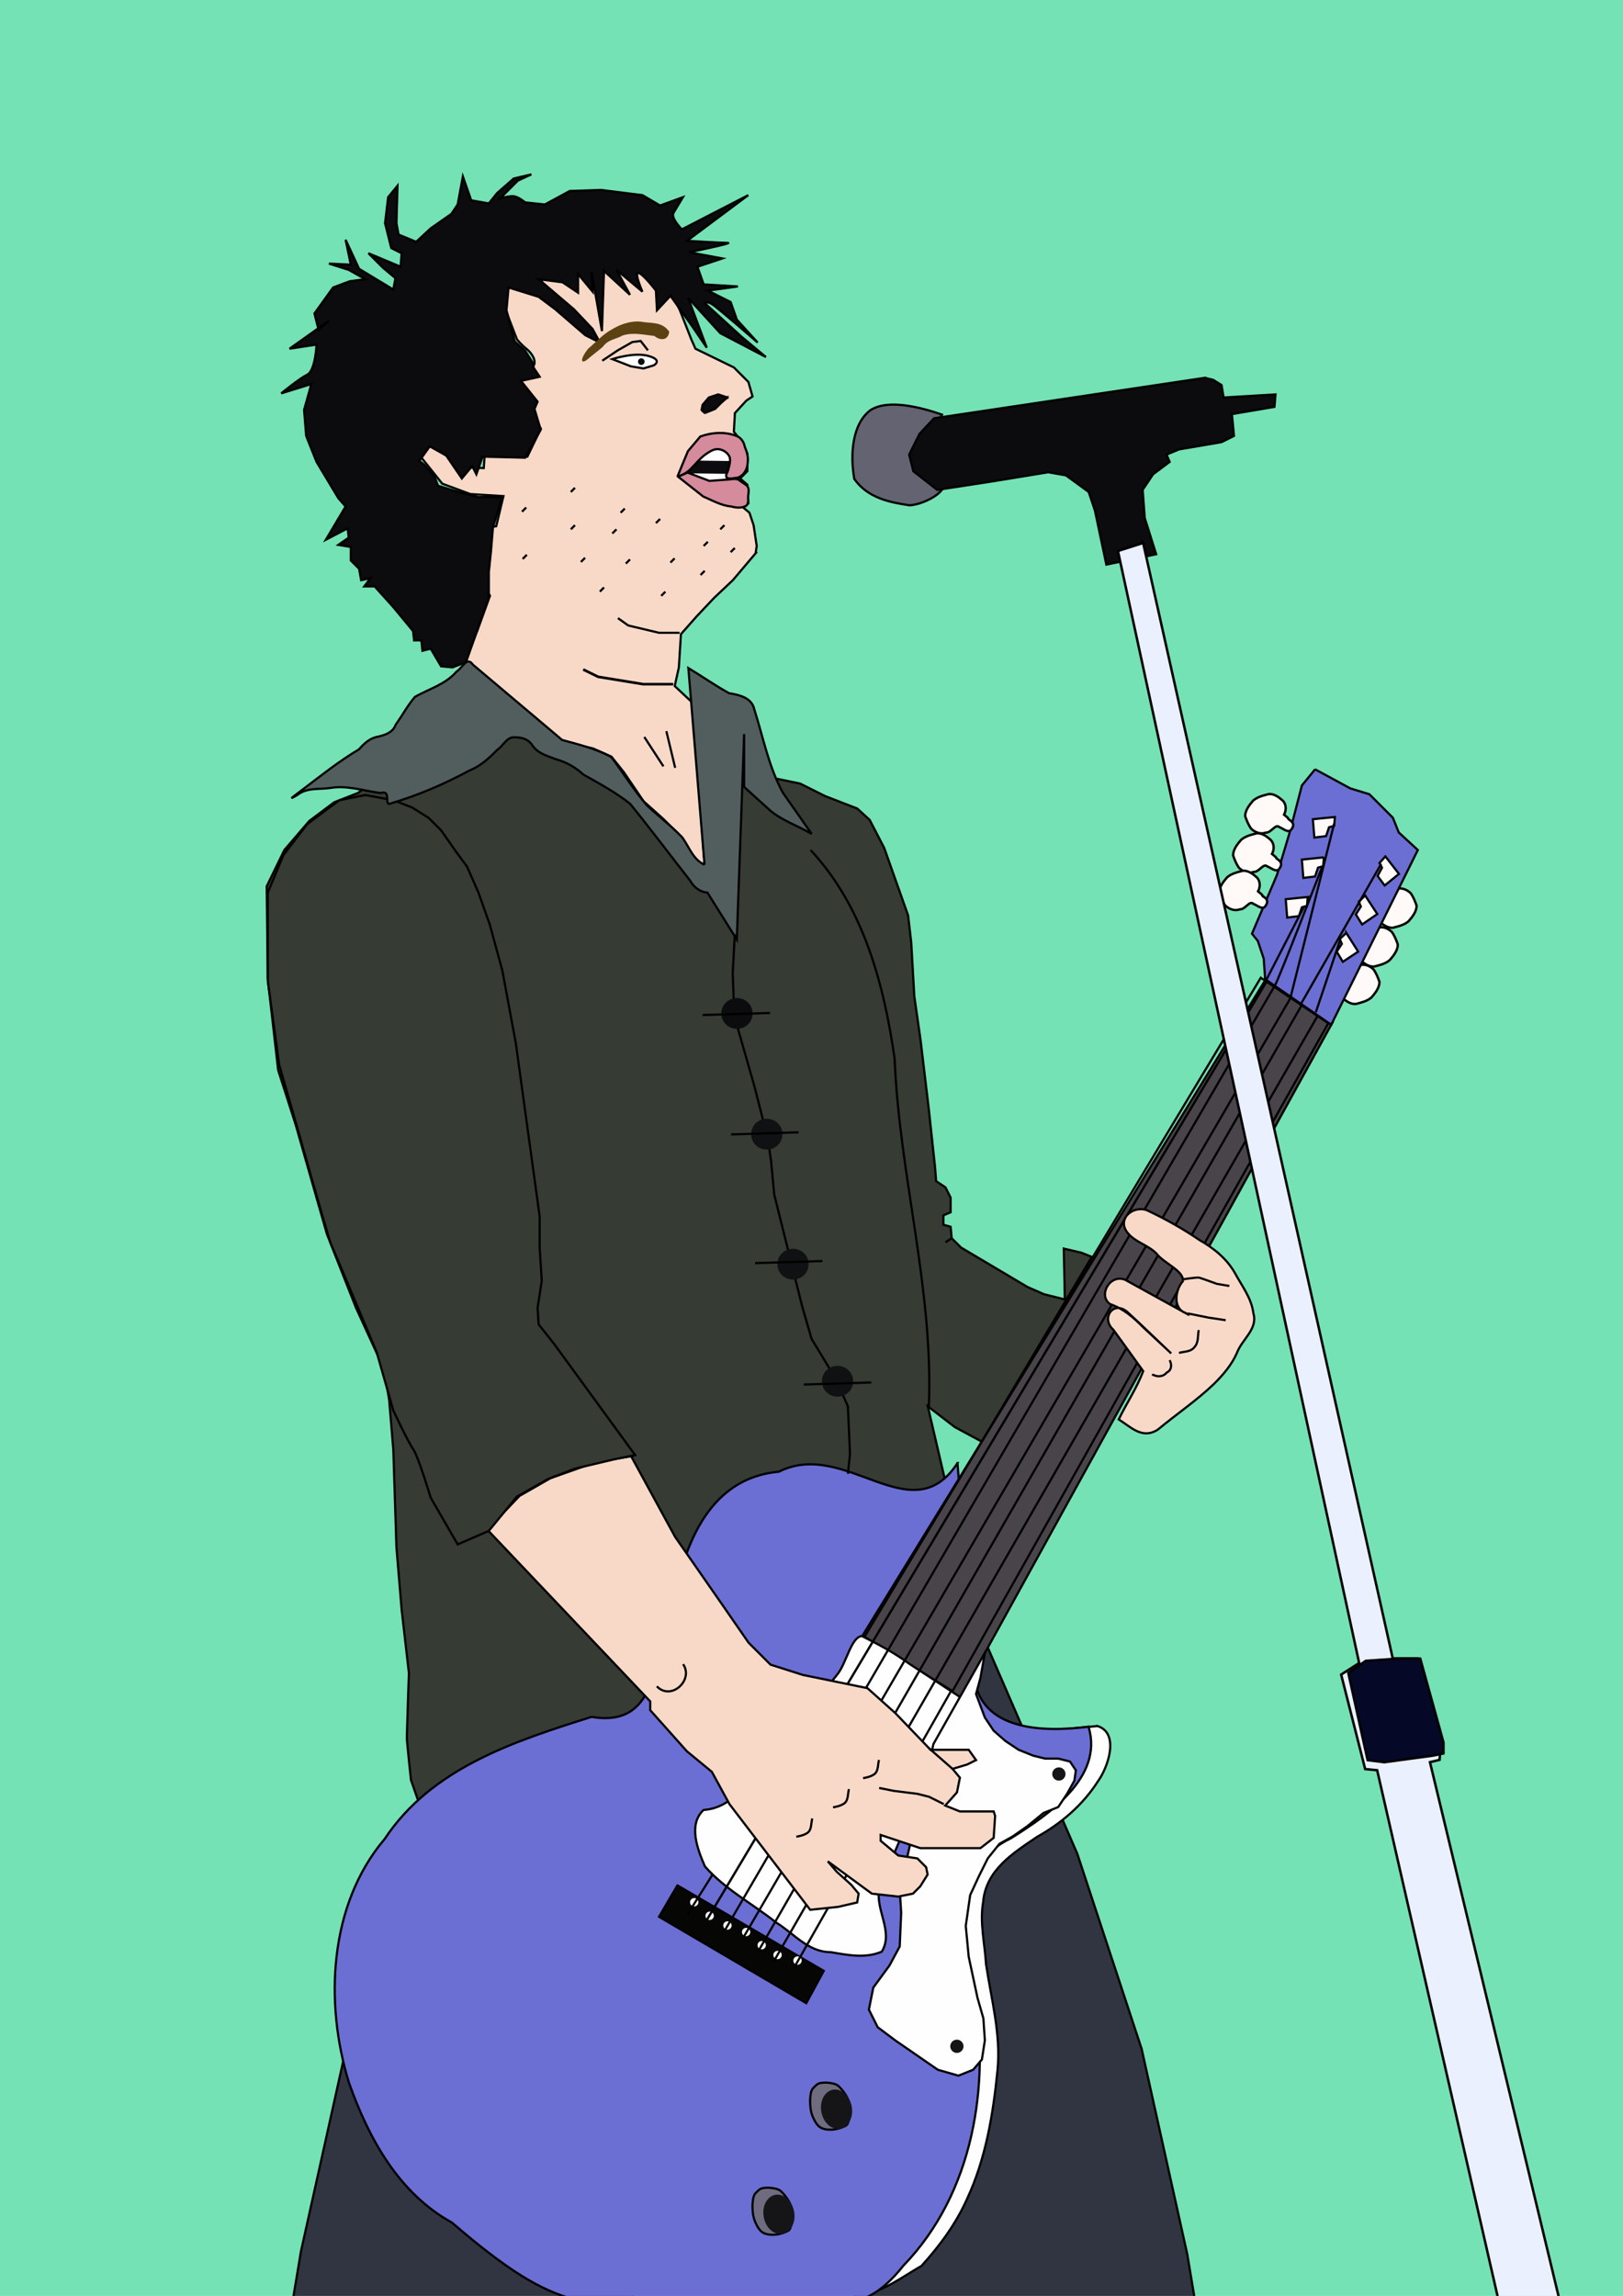
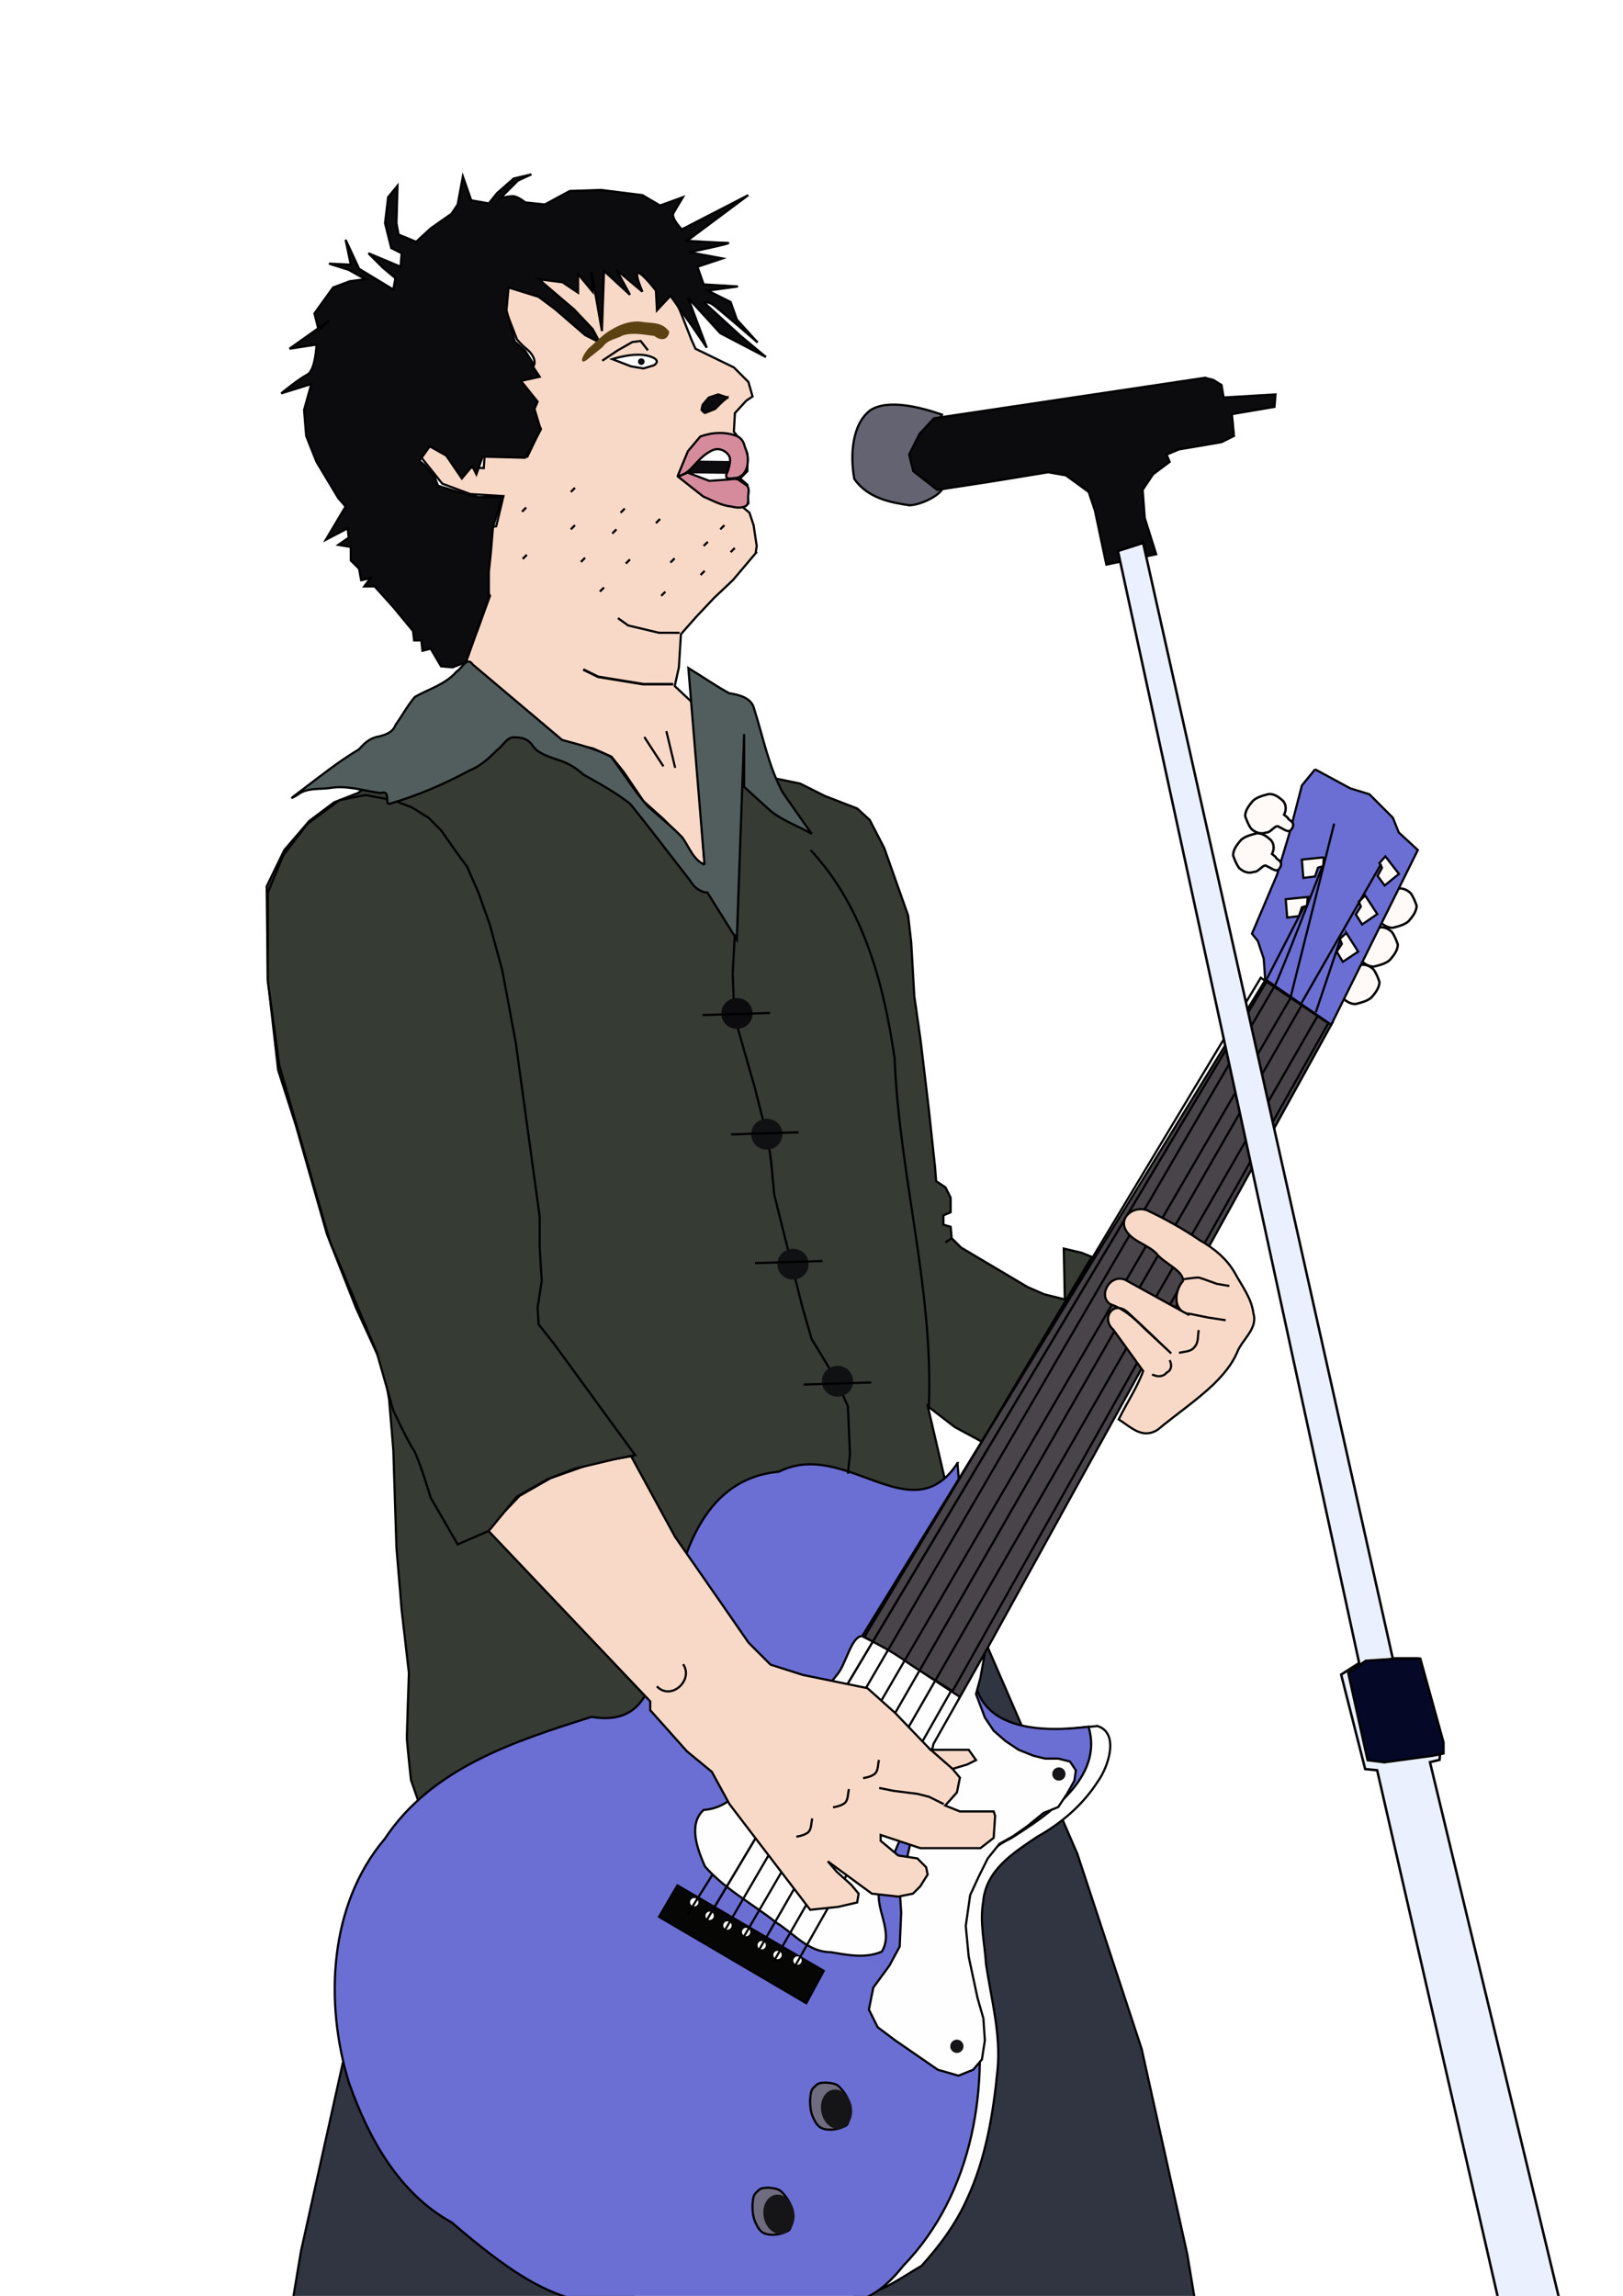
<svg xmlns="http://www.w3.org/2000/svg" id="svg2" viewBox="0 0 744.09 1052.4">
  <g id="layer1">
    <g id="g7318">
-       <rect id="rect6142" height="1058.1" width="747.98" y="-1.903" x="0" stroke-width="0" fill="#74e2b4" />
      <path id="path6140" d="m232.2 747.41l-43.78 100.85-29.5 89.45-20.93 94.19-3.81 22.8h156.07v-4.7l-9.52-2.9-12.37-6.6-16.18-20-11.42-25.7-8.56-36.16 0.95-34.25 24.74-134.17-25.69-42.81z" fill-rule="evenodd" stroke="#000" stroke-width="1px" fill="#313541" />
      <path id="path6138" d="m450.12 748.83l43.78 100.86 29.5 89.44 20.93 94.17 3.81 22.9h-156.07v-4.8l9.52-2.8 12.37-6.7 16.18-20 11.42-25.68 8.56-36.15-0.95-34.26-24.74-134.16 25.69-42.82z" fill-rule="evenodd" stroke="#000" stroke-width="1px" fill="#313541" />
      <path id="path6110" d="m355.43 356.81l11.42 2.38 11.42 5.71 14.75 5.71 5.71 5.23 6.66 12.85 10.95 30.92 1.43 12.37 1.42 24.74 2.86 19.98 3.8 31.88 2.86 26.64 0.48 6.19 4.28 2.85 2.38 4.76v6.66l-3.33 1.42v4.29l3.33 0.95 0.47 5.23-2.85 1.9 2.85-1.9 4.28 4.28 30.46 18.08 7.61 3.33 9.52 2.38-0.48-23.31 8.09 1.9 4.76 1.9-50.44 84.69-12.37-6.66-12.37-9.52 8.56 36.64-0.47 1.42-4.76 1.43-5.71 0.95-6.19-0.47-20.46-6.66-11.89-3.33-9.99-1.43-7.14 1.43-5.23 1.9-3.34 0.95-7.61 1.43-7.61 2.38-9.52 6.18-5.71 6.66-55.19 140.82-83.75 4.76 2.86-12.84-3.81-10.95s-1.9-17.6-1.9-19.5c0-1.91 0.95-29.5 0.95-29.5l-3.33-29.02-2.38-28.54-1.43-44.73-1.9-22.83-2.38-14.27-12.85-28.07-13.32-33.78-14.27-49.96-8.09-25.21-4.76-41.87-0.48-42.34 8.09-16.65 11.42-13.32 11.42-8.56 10.95-4.29 48.53-39.01 142.74 32.35z" fill-rule="evenodd" stroke="#000" stroke-width="1px" fill="#363b34" />
      <path id="path6048" d="m503.17 791.18c10.25 3.28 4.85 18.91 0.17 25.37-6.92 10.83-16.74 19.2-27.8 25.37-10.93 7.41-23.57 15.19-24.8 29.93-1.66 9.43 0.76 19.03 1.32 28.48 2.4 16.11 6.88 32.07 5.27 48.52-1.98 20.12-5.35 40.55-13.91 58.95-5.09 11.5-12.66 21.7-21.01 30.9-5.68 3-21.91 14.7-24.96 11.2 18.72-84.49 42.19-169.93 60.91-254.42 14.94-1.43 29.87-2.87 44.81-4.3z" fill-rule="evenodd" stroke="#000" stroke-width=".998px" fill="#fefefe" />
      <path id="path3700" d="m438.97 670.66c-21.16 32.46-51.34-11.45-81.91 3.95-33.7 3.13-44.12 36.22-49.58 65.09-7.83 22.55-6.42 52.28-36.28 47.29-35.12 11.09-73.23 23.28-94.84 55.95-25.56 30.13-27.67 75.11-16.38 111.71 9.05 25.6 22.88 50.75 47.23 64.15 50.8 43.8 61.75 37.5 112.66 38 59.91-3.5 72.71 8.8 94.34-18.3 32.08-33.2 39.99-82.7 32.28-127.16-7.48-24.11-9.65-56.1 16.98-68.7 17.14-10.79 42.64-27.77 35.59-51.16-20.49 2.61-53.58 2.59-52.58-28.22-2.84-30.83-5-61.73-7.51-92.6z" fill-rule="evenodd" stroke="#000" stroke-width="1.008px" fill="#6b6ed3" />
      <path id="path6054" d="m395.4 749.78l44.73 28.55 170.82-309.71-30.46-19.99-185.09 301.15z" fill-rule="evenodd" stroke="#000" stroke-width="1px" fill="#49444a" />
      <path id="path3714" d="m629.12 413.38c1.73 1.51-0.83-0.25 2.5 2.43-0.99 1.87-1.15 4.44 0.48 6.33 1.8 1.61 4.04 3.36 6.59 3.1 2.46-0.64 5.16-1.26 7.13-2.99 1.69-2.01 3.62-4.33 3.65-7.09-0.69-1.99-1.51-4.06-2.74-5.76-1.84-1.74-4.29-2.72-6.76-1.82-2.52-0.14-4.42 4.26-6.19 2.49-1.33-0.33-4.12-3.02-5.46-1.08-1.14 1.54-1.44 3.01 0.8 4.39z" fill-rule="evenodd" stroke="#000" stroke-width="1.087px" fill="#fffaf7" />
      <path id="path3716" d="m620.5 431.18c1.74 1.5-0.82-0.26 2.51 2.42-1 1.88-1.16 4.44 0.48 6.33 1.79 1.61 4.03 3.36 6.58 3.1 2.46-0.64 5.16-1.26 7.13-2.99 1.7-2.01 3.62-4.33 3.65-7.09-0.68-1.99-1.51-4.06-2.73-5.75-1.85-1.75-4.29-2.72-6.77-1.83-2.51-0.14-4.42 4.27-6.19 2.5-1.33-0.34-4.12-3.03-5.46-1.09-1.14 1.54-1.44 3.01 0.8 4.4z" fill-rule="evenodd" stroke="#000" stroke-width="1.087px" fill="#fffaf7" />
      <path id="path3718" d="m612.09 448.33c1.73 1.51-0.82-0.25 2.51 2.43-1 1.87-1.16 4.44 0.48 6.33 1.79 1.61 4.03 3.36 6.58 3.1 2.46-0.65 5.16-1.26 7.13-2.99 1.7-2.01 3.62-4.33 3.65-7.1-0.68-1.99-1.51-4.05-2.74-5.75-1.84-1.74-4.28-2.72-6.76-1.82-2.52-0.14-4.42 4.26-6.19 2.49-1.33-0.33-4.12-3.02-5.46-1.08-1.14 1.53-1.44 3.01 0.8 4.39z" fill-rule="evenodd" stroke="#000" stroke-width="1.087px" fill="#fffaf7" />
      <path id="path2917" d="m602.92 352.64l16.15 8.74 8.75 2.69 10.77 10.77 2.69 6.73 8.75 8.07-39.71 80.07-30.28-20.86-0.67-9.42-2.69-8.08-2.69-3.36 11.44-26.91 6.05-20.19 5.39-20.85 6.05-7.4z" fill-rule="evenodd" stroke="#000" stroke-width="1px" fill="#6b6ed3" />
      <path id="path8280" d="m431.88 190.06c-9.3-3.23-24.63-7.35-32.81-2.05-8.4 6.29-9.38 20.37-7.41 31.53 6.16 8.76 16.25 10.74 25.31 12.08 6.97-0.23 22.1-8.1 13.09-13.73-12.06-2.92-10.94-14.71-3.29-20.84 1.91-2.22 3.88-4.45 5.11-6.99z" fill-rule="evenodd" stroke="#000" stroke-width="1.014px" fill="#646371" />
      <path id="path8278" d="m552.42 173.17l-124.19 18.56-6.66 7.13-4.76 9.52 1.91 7.61 10.94 8.56 24.74-3.8 26.17-4.28 8.09 1.42 10.47 7.62 2.86 8.56 5.23 24.74 22.84-4.76-5.24-16.65-0.95-12.85 4.76-7.13 7.61-5.71-1.42-3.33 5.71-2.38 19.5-3.33 5.71-2.85-0.95-10 19.51-3.33 0.48-5.7-23.79 1.42-0.96-5.71-3.8-2.37-3.81-0.96z" fill-rule="evenodd" stroke="#000" stroke-width="1px" fill="#0c0c0f" />
      <path id="path2101" d="m346.45 253.58l-10.47 12.37-8.56 8.08-8.09 8.57-7.14 8.08-0.95 15.23-1.9 8.56 8.09 7.61 5.71 75.65-2.86-1.43-3.81-6.18-4.75-7.14-7.62-7.61-9.04-8.09-9.04-13.32-5.71-7.14-8.56-3.8-13.8-2.86-13.32-11.89-31.41-25.69 5.71-13.8 5.71-15.7-7.13-11.42-3.81-8.08 2.85-10.47 10.95-1.9 2.85-11.9 0.48-1.9-15.23-0.95-12.84-4.76-9.52-11.89 4.76-6.66 7.61 3.33 3.33 7.61 12.85 0.47 0.47-6.66 19.51 1.43 6.19-12.84-4.76-7.62 1.43-5.23s-6.43-3.33-7.38-5.23c-0.95-1.91 5.47-7.62 5.47-7.62s2.38-2.85 2.38-4.75c0-1.91-1.42-4.28-3.8-6.19-2.38-1.9-4.29-4.28-4.29-4.28l-12.84-33.3 29.5 17.6-10.47-21.88s25.69-2.38 29.98-0.96c4.28 1.43 23.79 3.81 26.64 4.76 2.86 0.95 11.9 20.46 11.9 20.46l5.23 13.32 1.9 4.28 17.61 8.57 6.66 6.66 1.9 6.66-2.85 1.9-5.24 5.71-0.47 8.56 3.81 4.76 2.37 5.23v8.09l-3.33 3.33 3.33 2.86 0.48 8.56-2.38 1.9 2.86 2.38 1.9 5.71 1.43 9.52-0.48 3.33z" fill-rule="evenodd" stroke="#000" stroke-width="1px" fill="#f8d9c7" />
      <path id="path2110" d="m333.55 182.21c-1.43-0.47-2.86-0.95-4.29-1.42-1.42 0.47-2.85 0.95-4.28 1.42l-2.85 3.33c-0.16 0.8-0.32 1.59-0.48 2.38 0.55 0.43 0.89 1.13 1.58 1.37 1.53-0.61 3.07-1.23 4.61-1.84 1.82-1.83 3.61-3.72 5.71-5.24z" fill-rule="evenodd" stroke="#000" stroke-width="1px" fill="#0c0c0f" />
      <path id="path2142" d="m299.76 167.46s4.29-2.37-2.38-4.28c-6.66-1.9-16.65 1.43-16.65 1.43l8.57 3.33 5.71 0.95 4.75-1.43z" fill-rule="evenodd" stroke="#000" stroke-width="1px" fill="#fff" />
      <path id="path2144" d="m297.05 160.58l-3.33-4.28-3.81 0.48-6.66 3.8-7.14 4.76" stroke="#000" stroke-width="1px" fill="none" />
      <path id="path2146" d="m190.8 110.85l-8.09-3.33-0.95-5.23 0.48-17.13-4.29 5.233-1.42 11.897 2.85 11.41 4.76 2.38-0.48 6.19-14.75-6.19 6.67 6.66 5.71 4.76-0.96 5.23-15.7-9.51-6.18-13.32 2.38 11.42-10-0.48 9.04 2.86 7.62 4.28-7.14 0.95-7.61 2.85-8.57 11.9 1.91 7.61 4.75-4.28-18.08 12.84 12.37-1.9s-0.47 11.89-4.28 13.8c-3.81 1.9-11.89 8.56-11.89 8.56l13.79-4.28-3.33 11.89 0.96 11.9 4.75 11.89 10 16.65 3.33 3.81-9.04 15.22 9.99-5.23 0.47 4.28-4.75 3.33 5.71 0.95v6.19l3.8 3.8 0.95 5.24 4.29-0.96-2.86 3.81h4.76l8.56 9.51 9.04 10.95 0.48 4.28h3.33l0.48 4.76 3.8-0.96 4.76 8.09 5.24 0.48 6.18-2.38 10.47-29.5v-11.89l0.95-9.04 0.95-11.42 4.28-13.8h-10.94l-7.61-1.9-10.95-3.33-1.42-3.8-4.76-5.71-2.38-1.91 4.76-6.66 7.61 4.28 7.14 10.47 4.76-5.71 1.9 3.81 2.85-8.09 19.51 0.48 7.14-12.85-2.86-9.51 1.43-3.33-7.61-9.52 8.56-1.9-2.85-4.28-0.48-2.38-3.33-5.24-4.76-4.28-3.8-14.27 0.95-10.47 13.8 4.28 7.61 5.71 13.8 11.9 6.66 3.33-3.33-6.19-8.56-9.04-16.18-13.79 10.94 1.42 7.14 4.76v-8.56l6.66 8.09-0.48-9.04 4.76 27.11 0.95-27.59 11.9 10.94-6.19-11.41 11.9 9.99s-3.81-8.57-1.9-8.57c1.9 0 8.09 8.09 8.09 8.09l0.47 9.04 6.19-6.66 9.51 13.32 7.14 10.47-8.56-22.84 14.75 16.18 20.93 10.94-11.42-9.52-16.65-15.22s0.95-0.95 3.33 0.48c2.38 1.42 20.94 17.6 20.94 17.6l-9.52-10.47-2.86-8.09-10.46-5.23 13.79-1.9-15.7-0.95-2.85-8.09 11.42-3.81-15.23-2.85s20.94-4.28 17.61-4.28-18.56-0.96-18.56-0.96l28.07-20.929-30.45 15.699s-5.23-5.232-3.81-7.611c1.43-2.379 4.29-7.136 4.29-7.136l-10.47 3.806-8.09-4.758-19.03-2.378-14.28 0.475-11.42 6.185-9.04-0.951s-3.33-2.855-5.71-2.855-5.71 0.952-5.71 0.952l8.09-8.088 6.19-2.855-8.09 1.903-7.61 6.661-3.81 4.757-8.09-1.427-3.81-10.942-2.38 12.845-2.85 4.282-9.52 6.665-6.66 6.18z" fill-rule="evenodd" stroke="#000" stroke-width="1px" fill="#0c0c0f" />
      <path id="path2900" d="m314.99 216.35c1.67-1.23 3.21-2.64 4.56-4.21 1.26-1.37 2.62-2.68 4.17-3.72 1.1-0.87 2.33-1.56 3.6-2.13 1.03-0.25 2.16-0.18 3.15 0.2 1.12 0.38 2.18 0.9 2.99 1.78 0.84 0.58 1.1 1.68 1.19 2.64-0.07 1.27-0.04 2.59-0.6 3.77-0.39 1.16-0.75 2.34-1.23 3.47 0.1 0.95 1.84 0.92 1.85 1.53-0.74 0.39-1.51 0.77-2.38 0.65-2.46 0.08-4.94 0.23-7.39-0.07-0.93-0.05-1.89-0.08-2.72-0.54-2.19-0.93-4.39-1.81-6.6-2.68-0.2-0.23-0.4-0.46-0.59-0.69z" fill-rule="evenodd" stroke="#000" stroke-width=".978px" fill="#0c0c0f" />
      <rect id="rect2913" transform="matrix(.039 -.999 1 .013 0 0)" height="18.418" width="6.612" y="326.86" x="-207.07" stroke-width="0" fill="#fff" />
      <rect id="rect2915" transform="matrix(.04 -.999 1 .013 0 0)" height="17.479" width="6.138" y="326.57" x="-219.1" stroke-width="0" fill="#fff" />
      <path id="path2062" d="m310.59 218.47c1.61-3.89 3.16-7.8 4.81-11.67 1.88-2.24 3.77-4.48 5.66-6.71 5.47-1.97 11.74-2.37 17.17-0.02 1.7 0.9 2.84 2.66 3.18 4.55 0.95 2.36 1.8 4.9 1.37 7.49-0.09 3.03-1.93 6.17-4.94 6.95-1.55-0.07-3.21 0.82-4.65-0.13-0.9-1.19 0.61-2.53 0.73-3.81 0.49-1.75 1.03-3.61 0.66-5.43-0.77-2.11-2.93-3.52-5.07-3.8-2.11-0.27-3.97 1.03-5.67 2.12-2.84 1.96-4.97 4.74-7.4 7.16-1.65 1.6-3.67 2.66-5.85 3.3z" fill-rule="evenodd" stroke="#000" stroke-width="1.008px" fill="#d58b9c" />
      <path id="path2044" d="m310.92 218.53c3.83 3.01 7.64 6.07 11.49 9.07 4.18 1.75 8.24 4.17 12.86 4.56 2.2 0.63 4.74 0.83 6.82-0.29 1.36-1.22 0.75-3.18 0.94-4.77 0.2-1.63 0.63-3.76-1.02-4.8-1.09-0.82-2.31-1.46-3.32-2.36-1.93-0.89-4.03 0.01-6.04-0.05-2.48 0.19-4.97 0.33-7.45 0.54-3.34-1.27-6.67-2.54-10-3.81-1.42 0.64-2.85 1.27-4.28 1.91z" fill-rule="evenodd" stroke="#000" stroke-width="1px" fill="#d58b9c" />
      <path id="path2919" d="m578.02 448.18l30.96 20.85-172.27 306.13-40.37-24.89 181.68-302.09z" stroke="#000" stroke-width="1px" fill="none" />
      <path id="path2943" d="m302.62 237.88l-1.9 1.9" stroke="#000" stroke-width="1px" fill="none" />
      <path id="path2945" d="m286.44 233.12l-1.9 1.9" stroke="#000" stroke-width="1px" fill="none" />
      <path id="path2947" d="m332.12 240.73l-1.9 1.9" stroke="#000" stroke-width="1px" fill="none" />
      <path id="path2949" d="m263.6 223.6l-1.9 1.91" stroke="#000" stroke-width="1px" fill="none" />
      <path id="path2951" d="m263.6 240.73l-1.9 1.9" stroke="#000" stroke-width="1px" fill="none" />
      <path id="path2953" d="m324.51 248.34l-1.91 1.91" stroke="#000" stroke-width="1px" fill="none" />
      <path id="path2955" d="m282.63 242.63l-1.9 1.91" stroke="#000" stroke-width="1px" fill="none" />
      <path id="path2957" d="m309.28 255.95l-1.9 1.91" stroke="#000" stroke-width="1px" fill="none" />
      <path id="path2959" d="m268.23 255.69l-1.9 1.9" stroke="#000" stroke-width="1px" fill="none" />
      <path id="path2961" d="m276.92 269.28l-1.9 1.9" stroke="#000" stroke-width="1px" fill="none" />
      <path id="path2963" d="m305.04 271.23l-1.9 1.9" stroke="#000" stroke-width="1px" fill="none" />
      <path id="path2965" d="m241.53 254.3l-1.9 1.9" stroke="#000" stroke-width="1px" fill="none" />
      <path id="path2967" d="m319.08 176.53a1.514 1.514 0 1 1 -3.03 0 1.514 1.514 0 1 1 3.03 0z" stroke-width="0" fill="#0c0c0f" transform="matrix(1 0 0 1 -23.552 -10.765)" />
      <path id="path2969" d="m306.84 152.09c-3.28-4.85-8.48-3.77-12.82-4.61-4.64-0.54-9.31 1-13.55 3.54-3.96 2.11-7.28 5.84-10.87 8.86-3.81 4.87-3.41 7.23-0.4 4.96 2.36-2.06 4.83-3.81 7.19-5.88 2.41-3.43 6-3.4 9.03-5.17 4.78-1.57 9.75-0.32 14.58 0.2 2.17 1.87 6.13 2.64 6.84-1.9z" stroke-width="0" fill="#5c4112" fill-rule="evenodd" />
      <path id="path3704" d="m591.2 375.85c-1.73-1.51 0.83 0.26-2.5-2.43 1-1.87 1.16-4.44-0.48-6.32-1.79-1.61-4.03-3.36-6.58-3.11-2.46 0.65-5.16 1.27-7.13 3-1.7 2-3.62 4.32-3.65 7.09 0.68 1.99 1.51 4.05 2.73 5.75 1.85 1.75 4.29 2.72 6.77 1.82 2.51 0.14 4.42-4.26 6.19-2.49 1.33 0.33 4.12 3.02 5.46 1.08 1.14-1.53 1.44-3-0.81-4.39z" fill-rule="evenodd" stroke="#000" stroke-width="1.087px" fill="#fffaf7" />
      <path id="path3710" d="m585.68 393.86c-1.73-1.51 0.82 0.25-2.51-2.43 1-1.87 1.16-4.44-0.48-6.33-1.79-1.61-4.03-3.36-6.58-3.1-2.46 0.64-5.16 1.26-7.13 2.99-1.7 2.01-3.62 4.33-3.65 7.09 0.68 1.99 1.51 4.06 2.74 5.76 1.84 1.74 4.28 2.72 6.76 1.82 2.51 0.14 4.42-4.26 6.19-2.49 1.33 0.33 4.12 3.02 5.46 1.08 1.14-1.54 1.44-3.01-0.8-4.39z" fill-rule="evenodd" stroke="#000" stroke-width="1.087px" fill="#fffaf7" />
-       <path id="path3712" d="m579.28 411.01c-1.73-1.5 0.83 0.26-2.5-2.42 1-1.88 1.16-4.45-0.48-6.33-1.79-1.61-4.03-3.36-6.58-3.1-2.46 0.64-5.16 1.26-7.13 2.99-1.7 2-3.62 4.33-3.65 7.09 0.68 1.99 1.51 4.06 2.73 5.75 1.84 1.75 4.29 2.72 6.76 1.83 2.52 0.13 4.43-4.27 6.2-2.5 1.33 0.34 4.12 3.02 5.46 1.08 1.14-1.53 1.44-3-0.81-4.39z" fill-rule="evenodd" stroke="#000" stroke-width="1.087px" fill="#fffaf7" />
-       <path id="path3720" d="m612.01 374.5l-10.1 1.01 0.68 8.41 5.38-0.67 1.34-4.04 2.36-0.67 0.34-4.04z" fill-rule="evenodd" stroke="#000" stroke-width="1px" fill="#fffaf7" />
      <path id="path3722" d="m606.96 393l-10.09 1.01 0.67 8.41 5.38-0.67 1.35-4.04 2.35-0.67 0.34-4.04z" fill-rule="evenodd" stroke="#000" stroke-width="1px" fill="#fffaf7" />
      <path id="path3724" d="m599.56 411.17l-10.1 1.01 0.68 8.41 5.38-0.67 1.35-4.04 2.35-0.67 0.34-4.04z" fill-rule="evenodd" stroke="#000" stroke-width="1px" fill="#fffaf7" />
      <path id="path3726" d="m580.38 449.52l17.5-33.98" stroke="#000" stroke-width="1px" fill="none" />
      <path id="path3730" d="m591.82 456.59l19.85-79.06" stroke="#000" stroke-width="1px" fill="none" />
      <path id="path3732" d="m584.42 451.88c1.34-1.69 21.87-54.84 21.87-54.84" stroke="#000" stroke-width="1px" fill="none" />
      <path id="path3736" d="m635.15 392.57l6.22 8.01-6.56 5.31-3.22-4.37 2-3.76-1.14-2.17 2.7-3.02z" fill-rule="evenodd" stroke="#000" stroke-width="1px" fill="#fffaf7" />
      <path id="path3738" d="m625.88 410.5l5.56 8.48-6.96 4.77-2.87-4.61 2.3-3.59-0.96-2.25 2.93-2.8z" fill-rule="evenodd" stroke="#000" stroke-width="1px" fill="#fffaf7" />
      <path id="path3740" d="m617.23 427.64l5.44 8.56-7.03 4.67-2.8-4.65 2.35-3.55-0.93-2.27 2.97-2.76z" fill-rule="evenodd" stroke="#000" stroke-width="1px" fill="#fffaf7" />
      <path id="path3742" d="m596.19 460.62l37.01-64.59" stroke="#000" stroke-width="1px" fill="none" />
      <path id="path3744" d="m603.26 463.99l11.1-32.97" stroke="#000" stroke-width="1px" fill="none" />
      <g id="g5229" transform="matrix(1 0 0 1 37.351 12.132)">
        <path id="path5200" d="m351.45 950.38c0.56 3.66-5.83-4.5-7.08-3.69-0.59 1.81-2.8 1.49-3.2 3.36 0.43 1.51 0.86 3.01 1.29 4.52 2.47 1.12 4.94 2.24 7.4 3.36 0.2-1.74 3.27-0.47 2.15 0.93-0.44 1.19-0.4 2.78-1.69 3.44-2.54 1.28-5.41 2.01-8.27 1.71-3.92-0.36-5.18-2.3-6.84-6.01-1.01-2.62-1.12-4.62-1.17-7.41 0.22-1.99 0.09-4.41 1.7-5.88 1.77-1.8 2.24-2.05 4.67-2.19 1.31-0.18 4.81 0.32 5.89 1.03 1.26 0.46 4.78 5.02 5.15 6.83z" fill-rule="evenodd" stroke="#000" stroke-width="1px" fill="#6f6c7f" />
        <path id="path5213" d="m230.78 907.71a6.392 6.728 0 1 1 -12.79 0 6.392 6.728 0 1 1 12.79 0z" stroke-width="0" fill="#151517" transform="matrix(1.087 -.203 .248 1.327 -122.84 -204.28)" />
      </g>
      <g id="g5233" transform="matrix(1 0 0 1 10.933 60.309)">
        <path id="path5235" d="m351.45 950.38c0.56 3.66-5.83-4.5-7.08-3.69-0.59 1.81-2.8 1.49-3.2 3.36 0.43 1.51 0.86 3.01 1.29 4.52 2.47 1.12 4.94 2.24 7.4 3.36 0.2-1.74 3.27-0.47 2.15 0.93-0.44 1.19-0.4 2.78-1.69 3.44-2.54 1.28-5.41 2.01-8.27 1.71-3.92-0.36-5.18-2.3-6.84-6.01-1.01-2.62-1.12-4.62-1.17-7.41 0.22-1.99 0.09-4.41 1.7-5.88 1.77-1.8 2.24-2.05 4.67-2.19 1.31-0.18 4.81 0.32 5.89 1.03 1.26 0.46 4.78 5.02 5.15 6.83z" fill-rule="evenodd" stroke="#000" stroke-width="1px" fill="#6f6c7f" />
        <path id="path5237" d="m230.78 907.71a6.392 6.728 0 1 1 -12.79 0 6.392 6.728 0 1 1 12.79 0z" stroke-width="0" fill="#151517" transform="matrix(1.087 -.203 .248 1.327 -122.84 -204.28)" />
      </g>
      <path id="path5239" d="m310.56 864.16l-8.47 14.47 67.57 39.66 8.05-14.9-67.15-39.23z" fill-rule="evenodd" stroke="#000" stroke-width=".906px" fill="#060604" />
      <path id="path5241" d="m279.03 840.41a1.903 1.903 0 1 1 -3.81 0 1.903 1.903 0 1 1 3.81 0z" stroke-width="0" fill="#fefefe" transform="matrix(1 0 0 1 41.158 31.539)" />
      <path id="path2939" d="m395.67 749.6l-80.41 127.83" stroke="#000" stroke-width="1px" fill="none" />
      <path id="path5243" d="m279.03 840.41a1.903 1.903 0 1 1 -3.81 0 1.903 1.903 0 1 1 3.81 0z" stroke-width="0" fill="#fefefe" transform="matrix(1 0 0 1 48.226 37.751)" />
      <path id="path5245" d="m279.03 840.41a1.903 1.903 0 1 1 -3.81 0 1.903 1.903 0 1 1 3.81 0z" stroke-width="0" fill="#fefefe" transform="matrix(1 0 0 1 56.384 42.201)" />
      <path id="path5247" d="m279.03 840.41a1.903 1.903 0 1 1 -3.81 0 1.903 1.903 0 1 1 3.81 0z" stroke-width="0" fill="#fefefe" transform="matrix(1 0 0 1 64.949 45.196)" />
      <path id="path5249" d="m279.03 840.41a1.903 1.903 0 1 1 -3.81 0 1.903 1.903 0 1 1 3.81 0z" stroke-width="0" fill="#fefefe" transform="matrix(1 0 0 1 72.086 51.24)" />
      <path id="path5251" d="m279.03 840.41a1.903 1.903 0 1 1 -3.81 0 1.903 1.903 0 1 1 3.81 0z" stroke-width="0" fill="#fefefe" transform="matrix(1 0 0 1 79.352 55.731)" />
      <path id="path5263" d="m403.07 865.99c-1.71 9.71 6.69 19.5 1.21 28.6-7.65 3.26-15.61 1.55-23.51 0.23-10.22 0.03-16.83-8.6-24.95-13.58-10.82-8.62-23.47-15.23-32.63-25.7-3.4-7.8-7.8-19.24-0.64-25.88 10.02-0.72 16.07-7.33 21.74-15.07 13.18-15.78 27.15-31.03 39.72-47.24 3.99-4.96 6.35-17.31 11.2-17.38 6.22 3.18 13.89 6.97 21.59 12.63 7.76 5.09 15.52 10.17 23.28 15.25-12.34 29.38-24.67 58.76-37.01 88.14z" fill-rule="evenodd" stroke="#000" stroke-width="1px" fill="#fefefe" />
      <path id="path5253" d="m279.03 840.41a1.903 1.903 0 1 1 -3.81 0 1.903 1.903 0 1 1 3.81 0z" stroke-width="0" fill="#fefefe" transform="matrix(1 0 0 1 88.502 58.28)" />
      <path id="path2937" d="m580.68 449.89l-256.64 430.2" stroke="#000" stroke-width="1.062px" fill="none" />
      <path id="path2935" d="m584.42 451.88l-252 432.78" stroke="#000" stroke-width="1.004px" fill="none" />
      <path id="path2933" d="m592.16 456.59l-251 430.93" stroke="#000" stroke-width="1px" fill="none" />
      <path id="path2931" d="m596.86 460.63l-249.3 433.95" stroke="#000" stroke-width="1.006px" fill="none" />
      <path id="path2921" d="m604.26 465.34l-249.64 433.95" stroke="#000" stroke-width="1.008px" fill="none" />
      <path id="path8289" d="m524.09 248.87l114.44 511.33h11.56l10.45 39.61-0.55 6.87-4.4 1.06 59.48 246.96-27.87 0.5-55.82-243.76-5.5-0.53-11.01-43.32 8.26-5.28-110.6-509.74 11.56-3.7z" fill-rule="evenodd" stroke="#000" stroke-width="1.133px" fill="#ebf0ff" />
      <path id="path2929" d="m436.38 774.49l-72.34 127.5" stroke="#000" stroke-width="1px" fill="none" />
      <path id="path5255" d="m451.52 757.67l-2.02 11.44-2.02 7.4 4.04 10.76 4.04 6.06 5.38 4.71 6.06 4.04 6.72 2.69 5.39 1.34h6.05l5.39 1.35 2.69 4.03-0.67 4.71-3.37 6.06-4.04 6.06-6.73 2.69-7.4 6.05-6.73 4.71-6.05 3.37-5.39 6.72-4.03 8.08-4.04 8.74-2.02 14.13 1.35 14.13 4.03 18.84 2.7 9.42 0.67 10.09-1.35 8.75-4.03 4.71-6.73 2.69-9.42-2.69-19.52-13.46-8.07-6.05-4.04-8.08 2.02-10.09 7.4-10.09 4.71-8.75 0.67-15.47-0.67-10.77 15.48-66.61 23.55-41.71z" fill-rule="evenodd" stroke="#000" stroke-width="1px" fill="#fefefe" />
      <path id="path5259" d="m260.38 920.15a3.028 3.028 0 1 1 -6.06 0 3.028 3.028 0 1 1 6.06 0z" stroke-width="0" fill="#151517" transform="matrix(1 0 0 1 228.11 -106.98)" />
      <path id="path5261" d="m260.38 920.15a3.028 3.028 0 1 1 -6.06 0 3.028 3.028 0 1 1 6.06 0z" stroke-width="0" fill="#151517" transform="matrix(1 0 0 1 181.35 17.83)" />
      <path id="path5995" d="m289.35 667.51l20.19 37.01 21.53 30.95 12.11 17.49 10.09 10.09 14.81 4.71 29.61 6.06 12.78 11.43 16.15 16.83h17.5l3.36 4.71-4.04 2.01-6.73 2.02 3.37 4.04-1.35 6.73-5.38 6.05 6.73 2.69h15.48l0.67 2.02-0.67 10.09-6.06 4.71h-27.59l-18.17-6.05v2.69l8.08 6.73 8.75 1.34 4.03 4.04 0.68 3.36-3.37 5.39-3.36 3.36-6.73 1.35-12.11-1.35-20.19-14.8 4.04 4.71 6.72 6.05 3.37 4.04-0.67 4.04-8.75 2.02-12.79 1.34-37.01-48.44-8.07-14.8-11.44-9.42-16.82-18.84v-4.04l-74.7-78.72 14.81-15.47 14.13-8.08 20.86-7.4 16.15-2.69z" fill-rule="evenodd" stroke="#000" stroke-width="1px" fill="#f8d9c7" />
      <path id="path5998" d="m436.71 810.82l-10.76-9.42" stroke="#000" stroke-width="1px" fill="none" />
      <path id="path6000" d="m432.68 826.97l-6.73-3.36-5.38-1.35-10.77-1.35-6.73-1.34" stroke="#000" stroke-width="1px" fill="none" />
      <path id="path6002" d="m402.99 806.72c-0.68 2.41-0.1 5.73-2.88 6.98-1.35 0.79-2.9 1.07-4.41 1.38" stroke="#000" stroke-width="1px" fill="none" />
      <path id="path6012" d="m389.22 820.1c-0.68 2.41-0.1 5.73-2.88 6.98-1.35 0.79-2.91 1.07-4.41 1.38" stroke="#000" stroke-width="1px" fill="none" />
      <path id="path6014" d="m372.4 833.55c-0.68 2.42-0.1 5.73-2.88 6.99-1.35 0.78-2.91 1.07-4.42 1.38" stroke="#000" stroke-width="1px" fill="none" />
      <path id="path6016" d="m530.77 655.35c8.5-7.06 17.74-13.3 25.72-20.91 4.26-4.23 8.17-8.77 10.61-14.31 2.23-6.14 9.74-10.97 7.53-18.14-0.83-6.89-5.16-12.39-8.4-18.34-3.66-6.57-9.71-11.5-16.2-15.16-7.68-5.27-15.84-9.8-24.27-13.77-6.18-2.21-13.65 3.73-9.05 10.05 3.36 4.58 9.61 5.79 13.54 9.89 3.27 4.36 12.8 7.92 12.03 12.67-3.6 4.01-4.65 12.7 1.49 14.58 4.97 2.97-6-3.24-8.16-4.38-6.61-3.64-13.22-7.29-19.83-10.93-7.05-2.77-12.54 7.43-6.76 11.2 6.01 2.05 10.66 6.1 15.05 10.57 4.3 4 8.59 8.01 12.89 12.01-6.6-6.2-13.05-12.56-19.74-18.66-6.57-6.22-12.76 2.49-6.79 7.81 4.6 6.28 9.11 12.63 13.68 18.94-2.88 7.79-7.63 14.73-11.21 22.16 5.67 3.57 10.75 9.22 17.87 4.72z" fill-rule="evenodd" stroke="#000" stroke-width="1px" fill="#f8d9c7" />
      <path id="path6024" d="m542.67 586.36s6.18-0.95 7.13-0.71c0.96 0.24 8.09 2.85 8.09 2.85l5.71 0.96" stroke="#000" stroke-width="1px" fill="none" />
      <path id="path6026" d="m544.57 602.06l9.52 1.91 7.85 1.19" stroke="#000" stroke-width="1px" fill="none" />
      <path id="path6028" d="m549.57 609.68c-0.53 2.68 0.05 5.78-2.06 7.93-1.71 2.13-4.6 1.86-6.98 2.53" stroke="#000" stroke-width="1px" fill="none" />
      <path id="path6039" d="m536.24 623.47c1.07 1.99 1 4.59-1.28 5.64-1.52 1.9-3.99 2.18-6.1 1.17l-0.35-0.08-0.36-0.07" stroke="#000" stroke-width="1px" fill="none" />
      <path id="path8291" d="m626.13 761.29l14.37-1.01h10.65l10.65 38.42v5.05l-4.79 1.01-22.36 3.03-7.65-0.95-8.86-39.99 7.99-5.56z" fill-rule="evenodd" stroke="#000" stroke-width="1.09px" fill="#050827" />
      <path id="path6056" d="m311.55 290.06h-9.42l-14.13-3.36-4.71-3.36" stroke="#000" stroke-width="1px" fill="none" />
      <path id="path6058" d="m308.63 313.61h-13.75l-20.63-3.36-6.88-3.37" stroke="#000" stroke-width="1.208px" fill="none" />
      <path id="path6060" d="m305.5 335.14l4.04 16.82-4.04-16.82z" stroke="#000" stroke-width="1px" fill="none" />
      <path id="path6062" d="m295.4 337.83l8.75 13.46-8.75-13.46z" stroke="#000" stroke-width="1px" fill="none" />
      <path id="path6112" d="m180.33 366.8l8.57 3.33 7.61 4.76 5.71 5.71 6.66 9.52 5.24 7.13 5.23 11.9 5.23 14.74 5.71 20.94 6.19 33.3 10.94 79.45v14.27l0.96 15.23-1.91 12.37 0.48 7.61 7.14 9.04 37.11 50.9-9.52 1.91-18.08 4.28-12.37 4.76-14.27 8.08-12.85 15.7-14.28 6.19-12.37-21.41s-5.71-19.03-8.09-22.36c-2.37-3.33-9.04-17.6-9.04-17.6l-7.61-26.65s-19.98-47.57-20.93-49.47c-0.96-1.91-17.61-60.9-17.61-60.9l-6.19-21.41-5.23-38.53v-40.44l7.14-17.13 10.94-14.27 14.75-10.95 11.9-2.37 12.84 2.37z" fill-rule="evenodd" stroke="#000" stroke-width="1px" fill="#363b34" />
      <path id="path6064" d="m322.99 396.37c-2.46-30.05-4.93-60.11-7.4-90.16 6.26 3.79 12.32 8.07 18.7 11.55 4.64 0.72 10.41 2.1 11.52 7.36 4.09 12.84 6.62 26.38 13.11 38.27 4.4 6.29 8.8 12.57 13.2 18.85-6.2-3.65-13.29-6-18.85-10.57-4.03-3.66-8.07-7.31-12.11-10.96v-24.22c-1.12 31.4-2.24 62.79-3.36 94.19-4.49-7.17-8.97-14.35-13.46-21.53-3.72-0.35-6.21-2.52-8.05-5.65-9.16-11.64-18.04-23.58-27.38-35.03-6.66-5.31-14.15-9.3-21.52-13.48-3.54-3.26-7.62-5.57-12.25-6.89-4.03-1.53-8.37-2.59-10.98-6.33-2-3.14-5.16-3.87-8.68-3.81-3.21 0.01-5 4.17-7.63 5.87-3.74 3.84-7.68 7.4-12.73 9.41-11.41 6.17-23.35 11.28-35.79 14.98-3.76 1.81 0.58-6.51-4.9-4.7-7.77-1.05-15.47-3.7-23.36-2.27-5.03 0.65-10.52-0.24-14.74 3.15-5.61 3.33-0.21-0.45 2.11-2.25 8.54-6.47 16.92-13.19 26.13-18.65 2.46-2.83 5.14-5.29 8.98-5.87 3.36-0.84 6.54-1.92 7.86-5.44 3.01-4.18 5.52-8.93 8.84-12.77 6.51-3.65 14.1-5.76 19.09-11.61 2.46-1.4 4.81-7.12 7.4-3.21 13.66 11.53 27.32 23.05 40.98 34.58 7.65 2.1 15.63 4.03 22.53 7.84 5.54 7.32 10.39 15.26 16.38 22.18 5.28 4.97 11.19 9.44 16.17 14.64 3.19 4.4 4.92 10.18 10.19 12.53z" fill-rule="evenodd" stroke="#000" stroke-width="1px" fill="#525e5e" />
      <path id="path6071" d="m288.82 256.43l-1.9 1.9" stroke="#000" stroke-width="1px" fill="none" />
      <path id="path6073" d="m336.88 251.2l-1.91 1.9" stroke="#000" stroke-width="1px" fill="none" />
      <path id="path6075" d="m323.08 261.66l-1.9 1.91" stroke="#000" stroke-width="1px" fill="none" />
      <path id="path6077" d="m241.24 232.64l-1.9 1.91" stroke="#000" stroke-width="1px" fill="none" />
      <path id="path6081" d="m313.19 762.84c4.95 7.21-5.45 16.97-12.05 10.15" stroke="#000" stroke-width="1px" fill="none" />
      <path id="path6114" d="m336.88 428.18l-0.95 18.07 0.47 12.37 1.9 12.85 7.62 26.64 6.18 24.27 1.43 9.99 1.43 15.22 12.85 51.38 4.28 14.75 10.94 18.08 5.71 12.84 0.95 21.89-0.95 9.04" stroke="#000" stroke-width="1px" fill="none" />
      <path id="path6116" d="m300.67 452.92a7.612 7.612 0 1 1 -15.22 0 7.612 7.612 0 1 1 15.22 0z" stroke-width="0" fill="#0c0c0f" transform="matrix(.938 0 0 .906 62.978 54.198)" />
      <path id="path6118" d="m300.67 452.92a7.612 7.612 0 1 1 -15.22 0 7.612 7.612 0 1 1 15.22 0z" stroke-width="0" fill="#101113" transform="matrix(.938 0 0 .906 76.661 109.54)" />
      <path id="path6120" d="m300.67 452.92a7.612 7.612 0 1 1 -15.22 0 7.612 7.612 0 1 1 15.22 0z" stroke-width="0" fill="#101113" transform="matrix(.938 0 0 .906 88.672 169.13)" />
      <path id="path6122" d="m300.67 452.92a7.612 7.612 0 1 1 -15.22 0 7.612 7.612 0 1 1 15.22 0z" stroke-width="0" fill="#101113" transform="matrix(.938 0 0 .906 109.1 222.8)" />
      <path id="path6124" d="m425.85 644.64c2.15-53.7-13.55-105.95-15.7-159.37-4.9-34.26-14.3-69.67-38.54-95.63" stroke="#000" stroke-width="1px" fill="none" />
      <path id="path6128" d="m322.13 465.28l30.92-0.95-30.92 0.95z" stroke="#000" stroke-width="1px" fill="none" />
      <path id="path6132" d="m335.21 520l30.93-0.96-30.93 0.96z" stroke="#000" stroke-width="1px" fill="none" />
      <path id="path6134" d="m346.16 578.99l30.92-0.95-30.92 0.95z" stroke="#000" stroke-width="1px" fill="none" />
      <path id="path6136" d="m368.52 634.65l30.93-0.95-30.93 0.95z" stroke="#000" stroke-width="1px" fill="none" />
    </g>
  </g>
</svg>